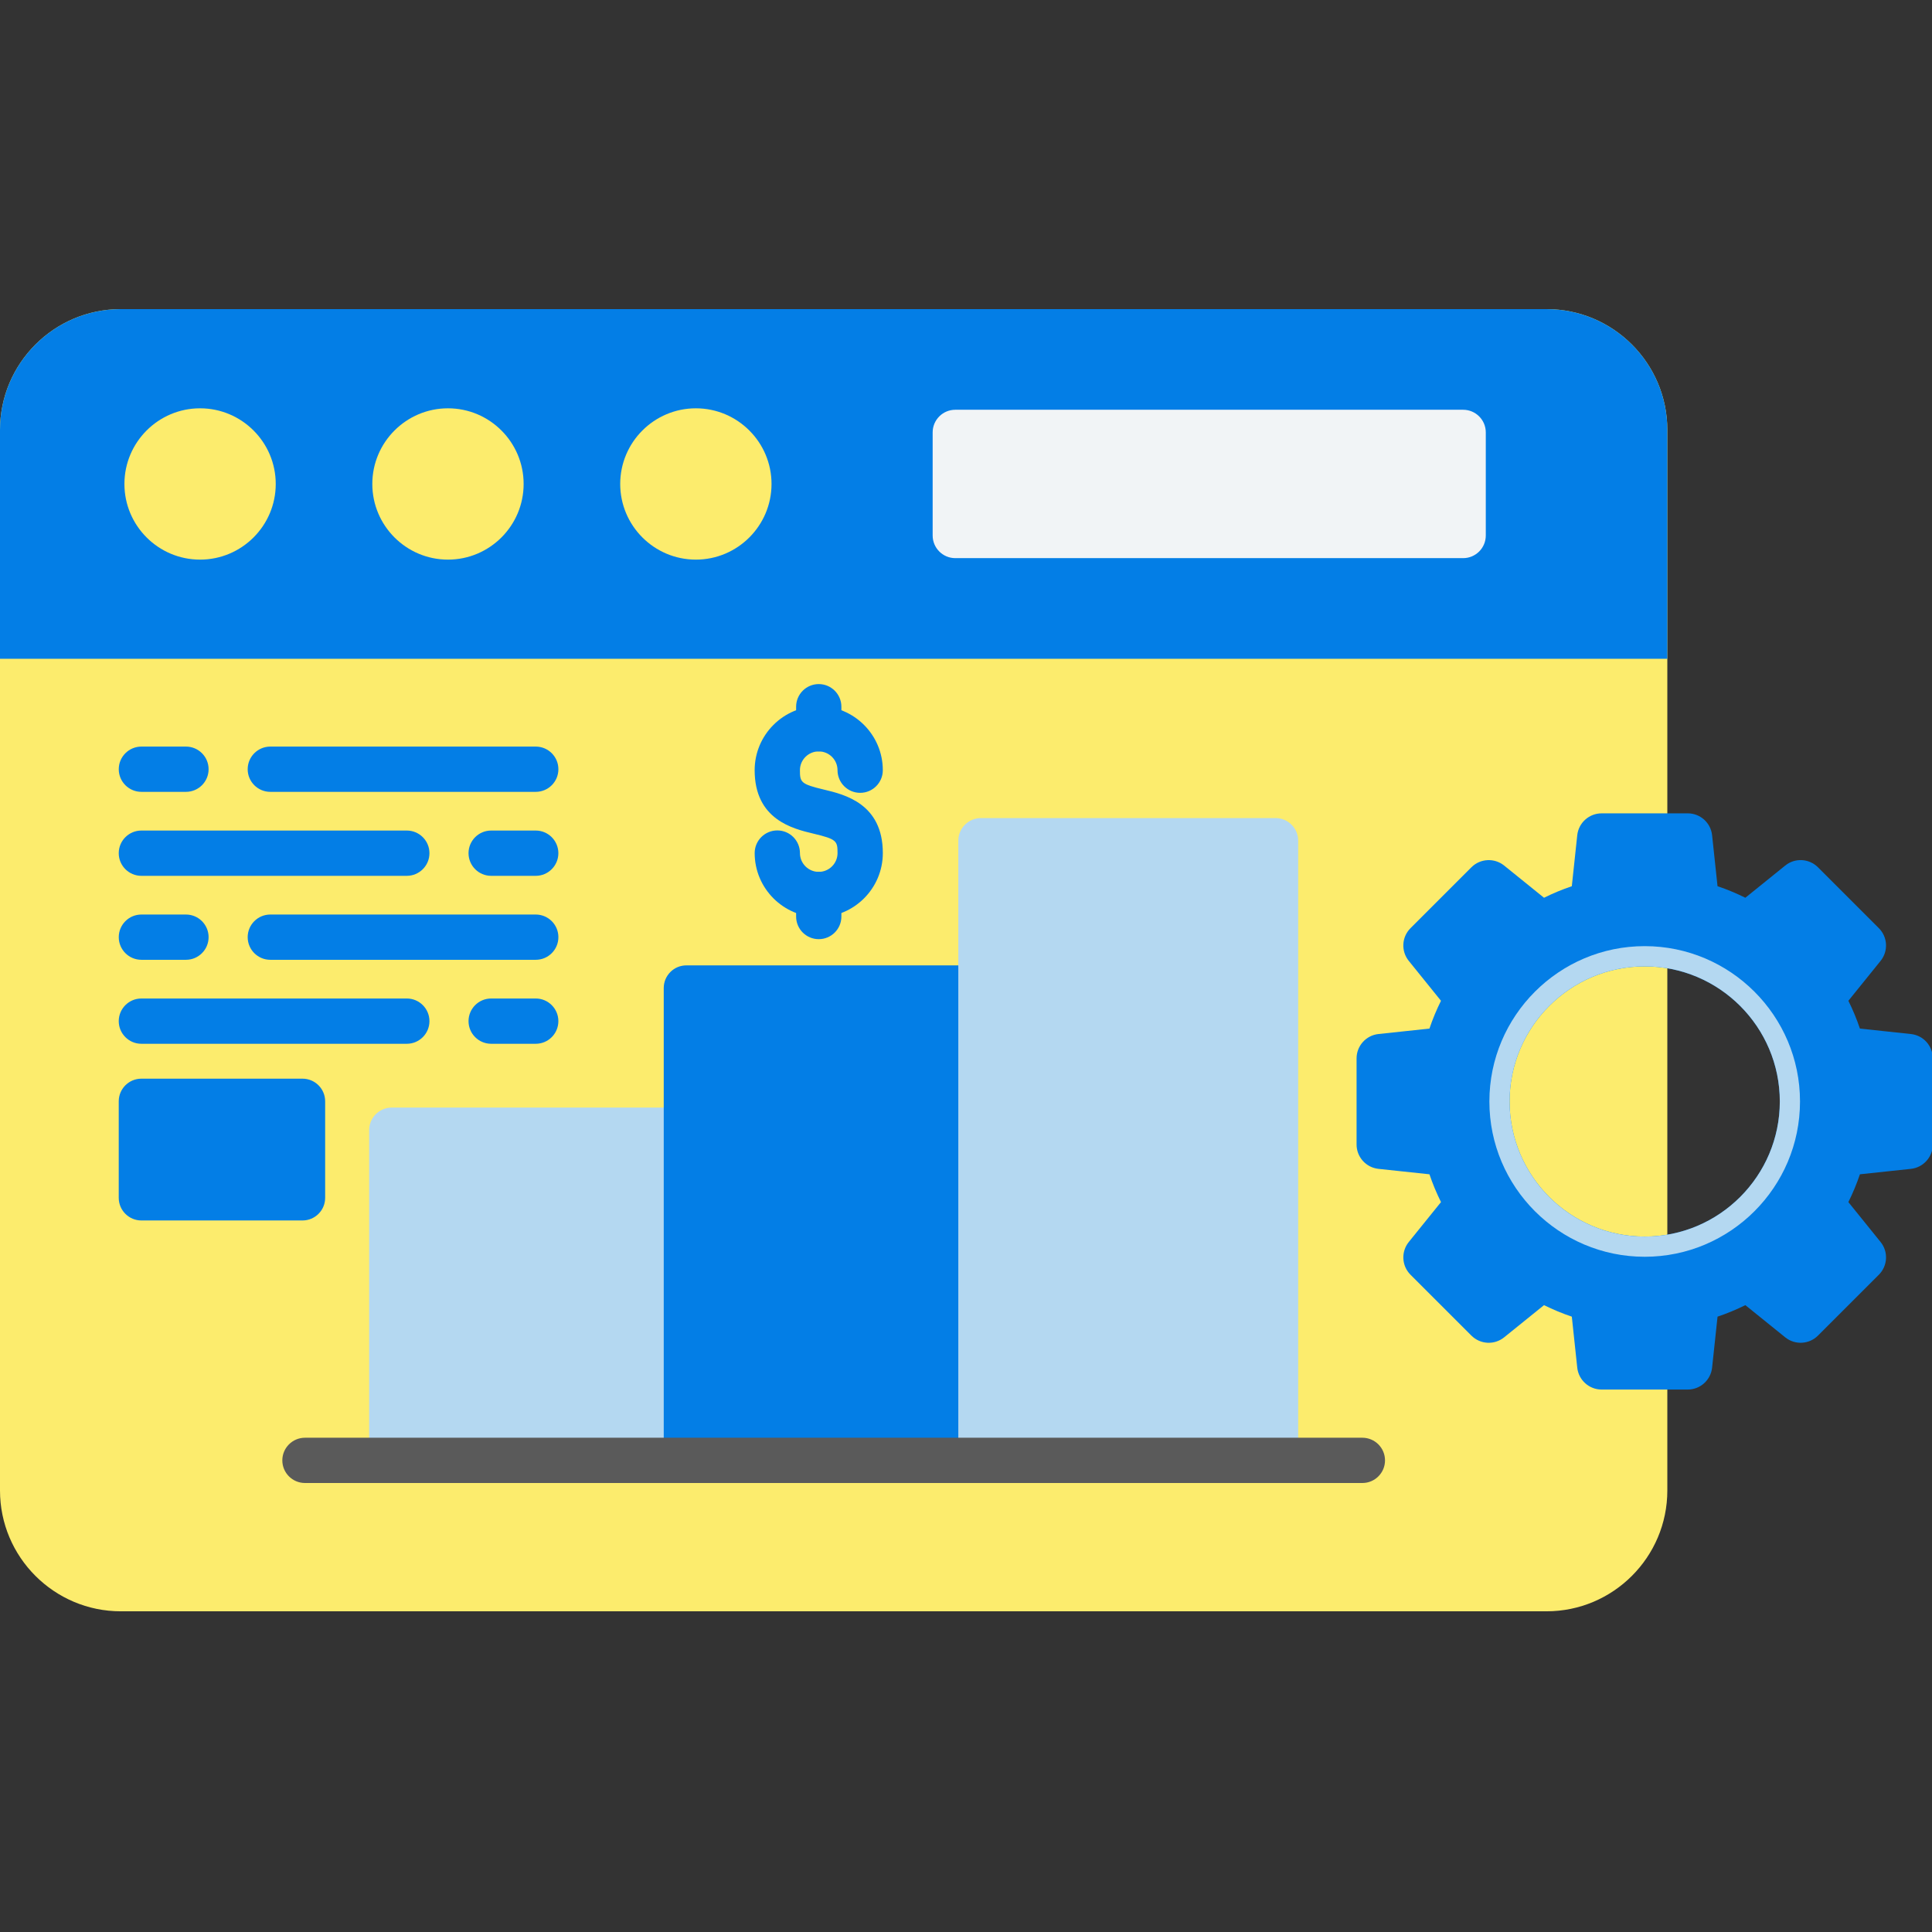
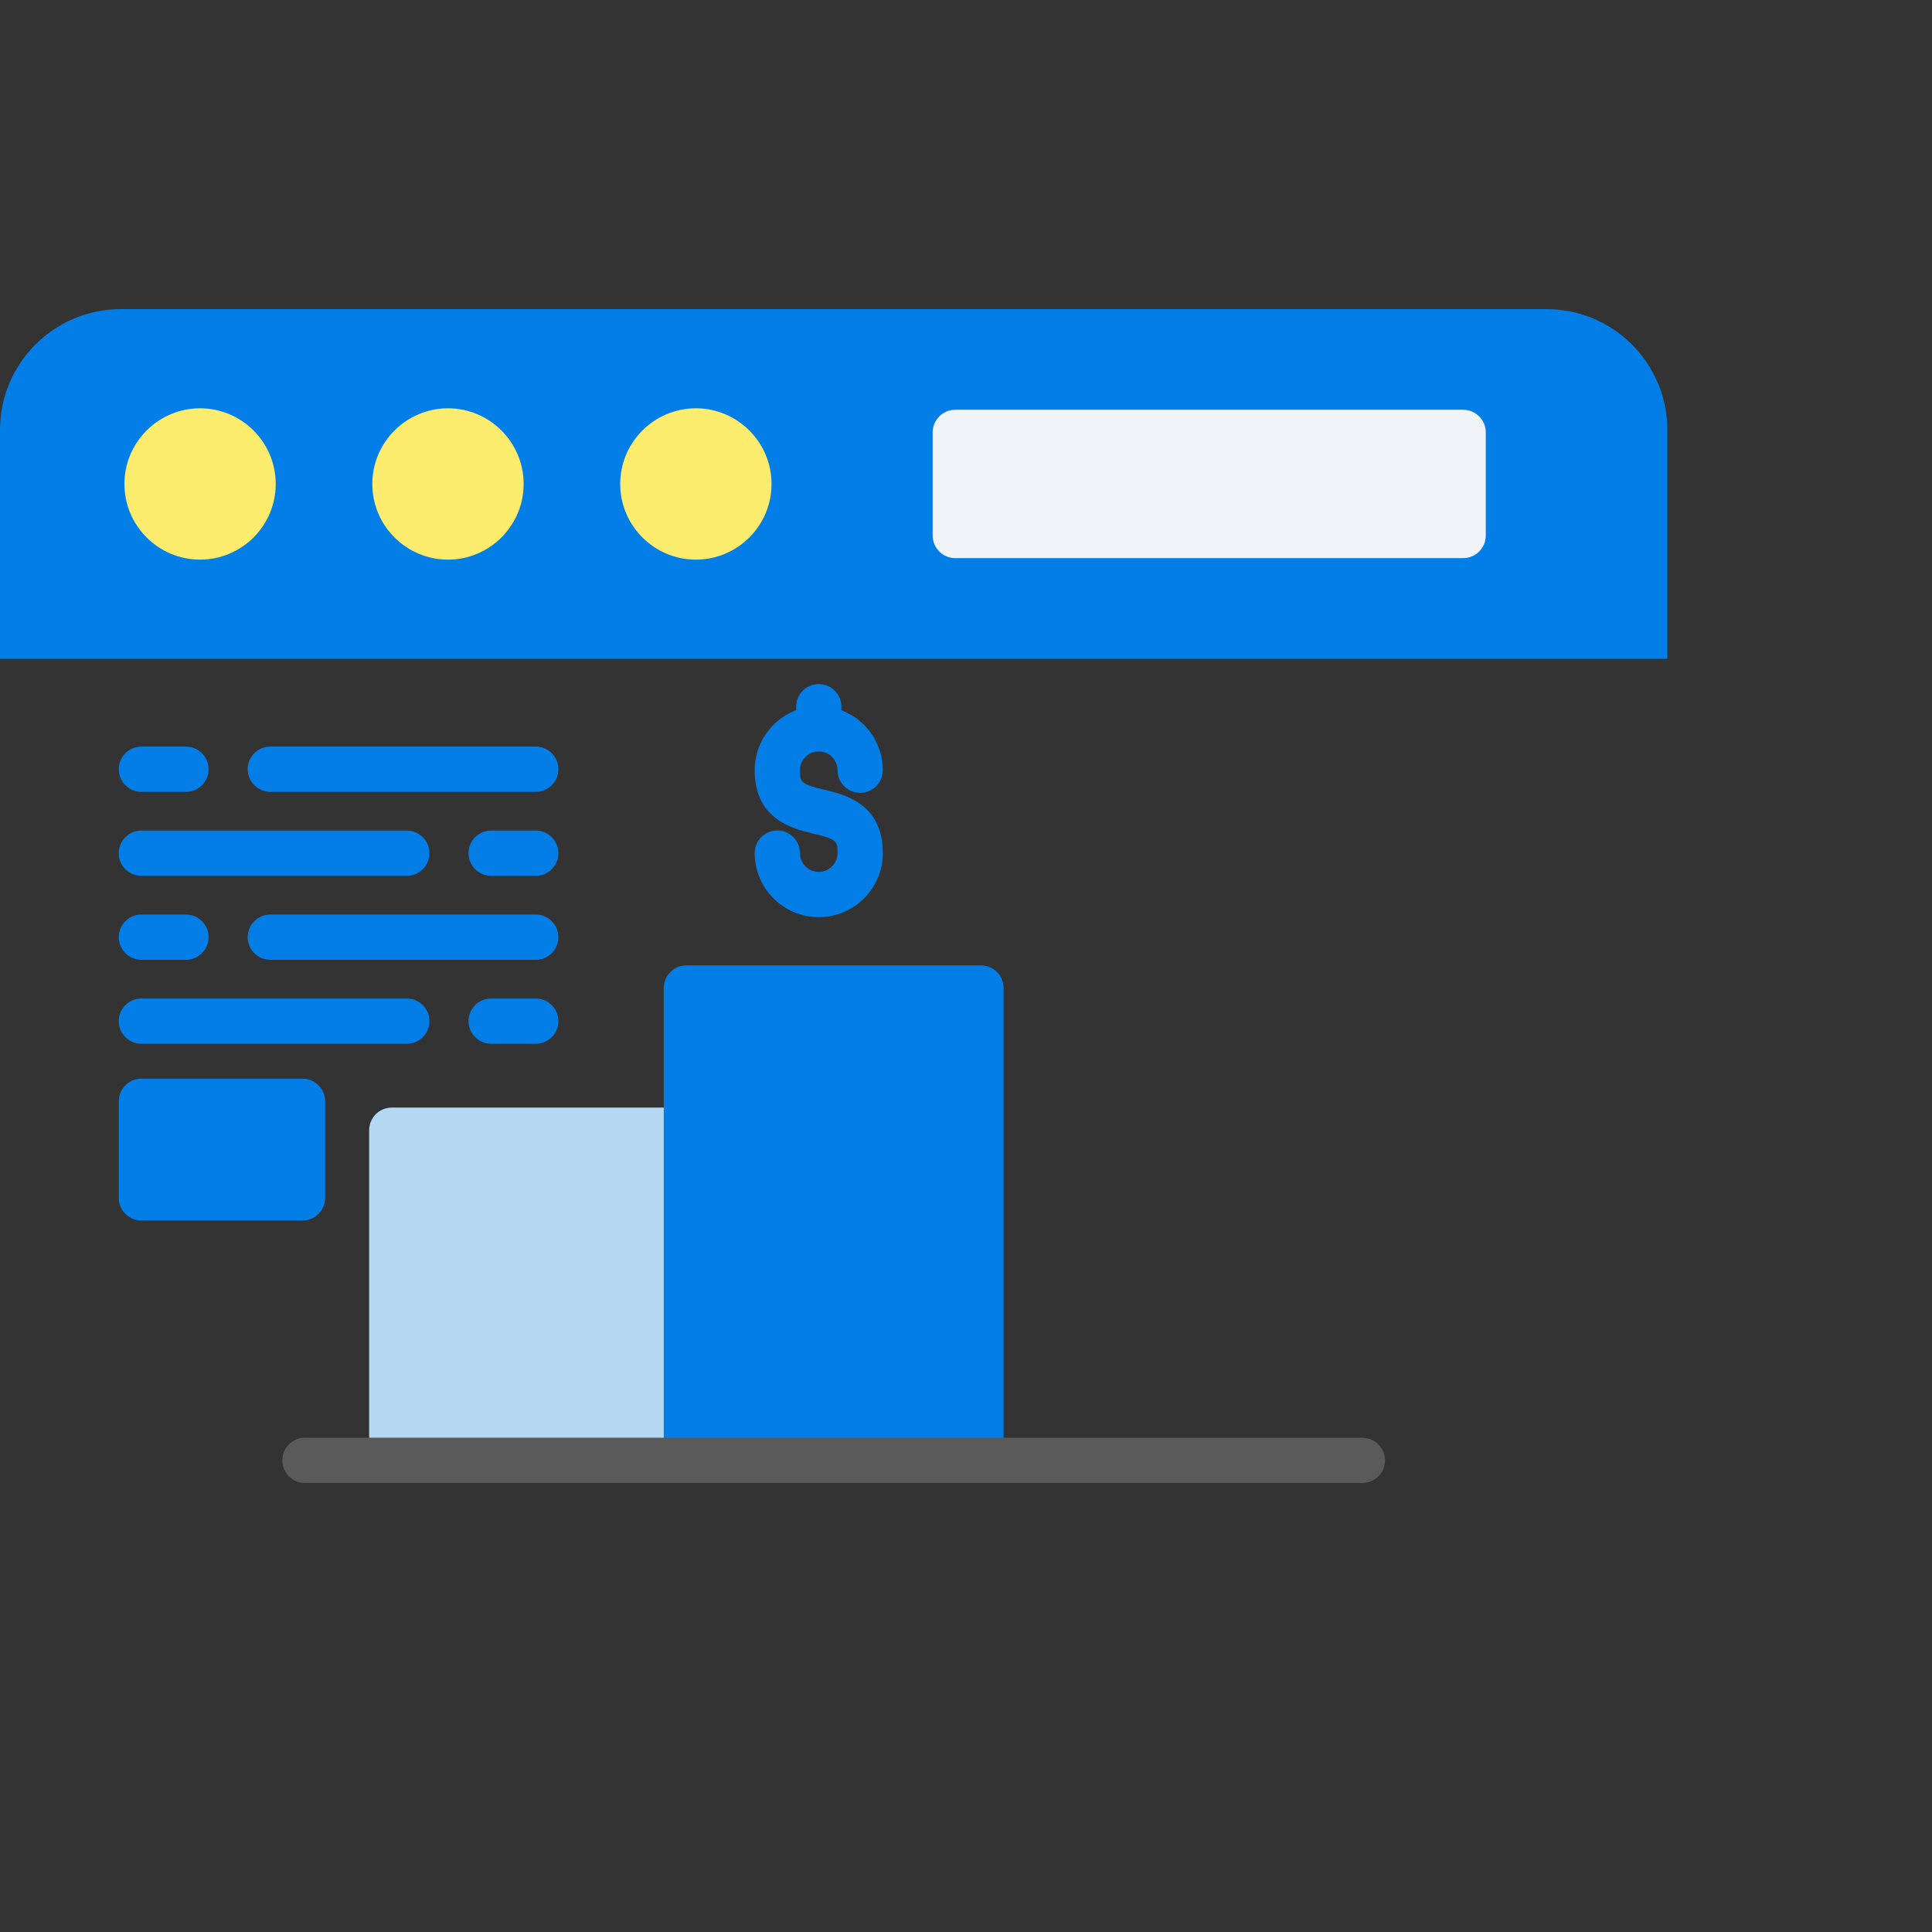
<svg xmlns="http://www.w3.org/2000/svg" width="100" height="100" viewBox="0 0 100 100" fill="none">
  <rect x="0" y="0" width="100" height="100" fill="#333333" stroke="none" />
  <g clip-path="url(#clip0_2_3970)">
-     <path fill-rule="evenodd" clip-rule="evenodd" d="M80.047 83.401H6.253C2.805 83.401 0 80.596 0 77.149V22.252C0 18.805 2.805 16 6.253 16L80.048 16C83.496 16 86.301 18.805 86.301 22.253V77.149C86.3 80.596 83.496 83.401 80.047 83.401Z" fill="#FCEC6D" />
    <path fill-rule="evenodd" clip-rule="evenodd" d="M0 34.098V22.253C0 18.811 2.795 16.01 6.235 16H80.049C83.496 16 86.301 18.805 86.301 22.253V34.098L0 34.098Z" fill="#037EE6" />
    <path fill-rule="evenodd" clip-rule="evenodd" d="M35.526 76.76H20.278C19.631 76.76 19.107 76.235 19.107 75.589V58.5C19.107 57.853 19.631 57.328 20.278 57.328H35.526C36.173 57.328 36.698 57.854 36.698 58.5V75.588C36.698 76.235 36.173 76.76 35.526 76.76Z" fill="#B4D8F1" />
    <path fill-rule="evenodd" clip-rule="evenodd" d="M50.774 76.76H35.526C34.88 76.76 34.355 76.235 34.355 75.589V51.14C34.355 50.493 34.88 49.968 35.526 49.968H50.774C51.421 49.968 51.946 50.493 51.946 51.14V75.589C51.946 76.235 51.421 76.76 50.774 76.76Z" fill="#037EE6" />
-     <path fill-rule="evenodd" clip-rule="evenodd" d="M66.022 76.76H50.774C50.127 76.76 49.602 76.235 49.602 75.589V43.515C49.602 42.868 50.127 42.343 50.774 42.343H66.022C66.668 42.343 67.194 42.868 67.194 43.515V75.588C67.194 76.235 66.668 76.76 66.022 76.76Z" fill="#B4D8F1" />
    <path fill-rule="evenodd" clip-rule="evenodd" d="M27.73 40.986H13.991C13.345 40.986 12.82 40.462 12.82 39.815C12.82 39.168 13.345 38.643 13.991 38.643H27.73C28.377 38.643 28.902 39.168 28.902 39.815C28.902 40.462 28.378 40.986 27.73 40.986ZM9.625 40.986H7.319C6.672 40.986 6.147 40.462 6.147 39.815C6.147 39.168 6.672 38.643 7.319 38.643H9.625C10.272 38.643 10.797 39.168 10.797 39.815C10.797 40.462 10.272 40.986 9.625 40.986Z" fill="#037EE6" />
    <path fill-rule="evenodd" clip-rule="evenodd" d="M27.729 45.333H25.422C24.776 45.333 24.251 44.807 24.251 44.161C24.251 43.514 24.776 42.989 25.422 42.989H27.729C28.376 42.989 28.901 43.514 28.901 44.161C28.901 44.807 28.377 45.333 27.729 45.333ZM21.056 45.333H7.318C6.671 45.333 6.146 44.807 6.146 44.161C6.146 43.514 6.671 42.989 7.318 42.989H21.056C21.703 42.989 22.228 43.514 22.228 44.161C22.228 44.807 21.703 45.333 21.056 45.333Z" fill="#037EE6" />
    <path fill-rule="evenodd" clip-rule="evenodd" d="M27.73 49.679H13.991C13.345 49.679 12.82 49.154 12.82 48.508C12.82 47.861 13.345 47.336 13.991 47.336H27.73C28.377 47.336 28.902 47.861 28.902 48.508C28.902 49.154 28.378 49.679 27.73 49.679ZM9.625 49.679H7.319C6.672 49.679 6.147 49.154 6.147 48.508C6.147 47.861 6.672 47.336 7.319 47.336H9.625C10.272 47.336 10.797 47.861 10.797 48.508C10.797 49.154 10.272 49.679 9.625 49.679Z" fill="#037EE6" />
    <path fill-rule="evenodd" clip-rule="evenodd" d="M27.729 54.026H25.422C24.776 54.026 24.251 53.5 24.251 52.854C24.251 52.208 24.776 51.682 25.422 51.682H27.729C28.376 51.682 28.901 52.208 28.901 52.854C28.901 53.5 28.377 54.026 27.729 54.026ZM21.056 54.026H7.318C6.671 54.026 6.146 53.5 6.146 52.854C6.146 52.208 6.671 51.682 7.318 51.682H21.056C21.703 51.682 22.228 52.208 22.228 52.854C22.228 53.5 21.703 54.026 21.056 54.026Z" fill="#037EE6" />
    <path fill-rule="evenodd" clip-rule="evenodd" d="M42.378 47.471C40.549 47.471 39.062 45.983 39.062 44.155C39.062 43.508 39.587 42.983 40.234 42.983C40.881 42.983 41.405 43.508 41.405 44.155C41.405 44.692 41.842 45.128 42.378 45.128C42.914 45.128 43.351 44.691 43.351 44.155C43.351 43.527 43.305 43.435 42.107 43.15C41.042 42.896 39.061 42.425 39.061 39.865C39.061 38.036 40.549 36.549 42.377 36.549C44.206 36.549 45.694 38.037 45.694 39.865C45.694 40.512 45.169 41.037 44.522 41.037C43.876 41.037 43.35 40.512 43.35 39.865C43.35 39.328 42.914 38.892 42.377 38.892C41.841 38.892 41.404 39.329 41.404 39.865C41.404 40.493 41.451 40.586 42.65 40.87C43.714 41.124 45.695 41.595 45.695 44.155C45.695 45.984 44.207 47.471 42.378 47.471Z" fill="#037EE6" />
    <path fill-rule="evenodd" clip-rule="evenodd" d="M42.378 38.891C41.732 38.891 41.207 38.366 41.207 37.72V36.58C41.207 35.933 41.732 35.408 42.378 35.408C43.025 35.408 43.55 35.933 43.55 36.58V37.72C43.55 38.367 43.025 38.891 42.378 38.891Z" fill="#037EE6" />
-     <path fill-rule="evenodd" clip-rule="evenodd" d="M42.378 48.611C41.732 48.611 41.207 48.087 41.207 47.44V46.3C41.207 45.653 41.732 45.128 42.378 45.128C43.025 45.128 43.55 45.653 43.55 46.3V47.44C43.55 48.087 43.025 48.611 42.378 48.611Z" fill="#037EE6" />
    <path fill-rule="evenodd" clip-rule="evenodd" d="M15.658 63.171H7.318C6.671 63.171 6.146 62.646 6.146 62V57.004C6.146 56.357 6.671 55.832 7.318 55.832L15.658 55.832C16.305 55.832 16.83 56.357 16.83 57.004V61.999C16.83 62.646 16.305 63.171 15.658 63.171Z" fill="#037EE6" />
    <path fill-rule="evenodd" clip-rule="evenodd" d="M10.356 28.966C8.196 28.966 6.44 27.21 6.44 25.05C6.44 22.891 8.196 21.134 10.356 21.134C12.515 21.134 14.272 22.891 14.272 25.05C14.272 27.21 12.515 28.966 10.356 28.966Z" fill="#FCEC6D" />
    <path fill-rule="evenodd" clip-rule="evenodd" d="M23.187 28.966C21.028 28.966 19.271 27.21 19.271 25.05C19.271 22.891 21.028 21.134 23.187 21.134C25.347 21.134 27.103 22.891 27.103 25.05C27.103 27.21 25.347 28.966 23.187 28.966Z" fill="#FCEC6D" />
    <path fill-rule="evenodd" clip-rule="evenodd" d="M36.018 28.966C33.859 28.966 32.102 27.21 32.102 25.05C32.102 22.891 33.858 21.134 36.018 21.134C38.177 21.134 39.934 22.891 39.934 25.05C39.934 27.21 38.177 28.966 36.018 28.966Z" fill="#FCEC6D" />
    <path fill-rule="evenodd" clip-rule="evenodd" d="M75.732 28.889H49.446C48.799 28.889 48.274 28.364 48.274 27.717V22.381C48.274 21.734 48.799 21.209 49.446 21.209H75.732C76.379 21.209 76.904 21.734 76.904 22.381V27.717C76.904 28.365 76.379 28.889 75.732 28.889Z" fill="#F1F4F6" />
    <path fill-rule="evenodd" clip-rule="evenodd" d="M70.516 76.76H15.785C15.138 76.76 14.613 76.235 14.613 75.589C14.613 74.943 15.138 74.417 15.785 74.417H70.516C71.163 74.417 71.688 74.943 71.688 75.589C71.688 76.235 71.163 76.76 70.516 76.76Z" fill="#5A5A5A" />
-     <path fill-rule="evenodd" clip-rule="evenodd" d="M87.357 71.923H82.9C82.252 71.923 81.707 71.433 81.638 70.788L81.357 68.15C80.865 67.984 80.385 67.784 79.918 67.554L77.853 69.221C77.349 69.628 76.619 69.589 76.159 69.13L73.008 65.98C72.549 65.521 72.511 64.79 72.918 64.286L74.586 62.22C74.354 61.754 74.155 61.274 73.988 60.781L71.35 60.5C70.705 60.431 70.216 59.888 70.216 59.239V54.782C70.216 54.134 70.705 53.59 71.349 53.521L73.988 53.239C74.154 52.746 74.354 52.267 74.585 51.8L72.918 49.735C72.51 49.23 72.549 48.5 73.008 48.042L76.159 44.891C76.619 44.432 77.35 44.395 77.853 44.8L79.918 46.468C80.384 46.236 80.865 46.037 81.357 45.871L81.638 43.232C81.707 42.588 82.251 42.099 82.9 42.099L87.357 42.098C88.005 42.098 88.549 42.587 88.618 43.232L88.899 45.869C89.392 46.036 89.872 46.236 90.339 46.467L92.404 44.8C92.906 44.393 93.637 44.431 94.098 44.891L97.249 48.042C97.708 48.501 97.746 49.231 97.339 49.735L95.672 51.8C95.903 52.266 96.102 52.746 96.269 53.239L98.907 53.521C99.552 53.589 100.041 54.133 100.041 54.782V59.239C100.041 59.886 99.552 60.431 98.907 60.5L96.269 60.781C96.103 61.273 95.903 61.753 95.672 62.221L97.339 64.286C97.747 64.79 97.708 65.52 97.249 65.98L94.098 69.13C93.638 69.589 92.907 69.627 92.404 69.221L90.339 67.554C89.873 67.784 89.392 67.984 88.9 68.15L88.618 70.788C88.549 71.433 88.005 71.923 87.357 71.923ZM85.129 64.005C81.273 64.005 78.135 60.867 78.135 57.012C78.135 53.156 81.274 50.018 85.129 50.018C88.985 50.018 92.123 53.155 92.123 57.012C92.123 60.868 88.984 64.005 85.129 64.005Z" fill="#037EE6" />
-     <path fill-rule="evenodd" clip-rule="evenodd" d="M85.129 65.05C80.697 65.05 77.09 61.444 77.09 57.012C77.09 52.58 80.697 48.972 85.129 48.972C89.561 48.972 93.168 52.579 93.168 57.012C93.168 61.445 89.561 65.05 85.129 65.05ZM85.129 64.005C81.273 64.005 78.135 60.867 78.135 57.012C78.135 53.156 81.274 50.018 85.129 50.018C88.985 50.018 92.123 53.155 92.123 57.012C92.123 60.868 88.984 64.005 85.129 64.005Z" fill="#B4D8F1" />
  </g>
  <defs>
    <clipPath id="clip0_2_3970">
      <rect width="100" height="100" fill="white" />
    </clipPath>
  </defs>
</svg>